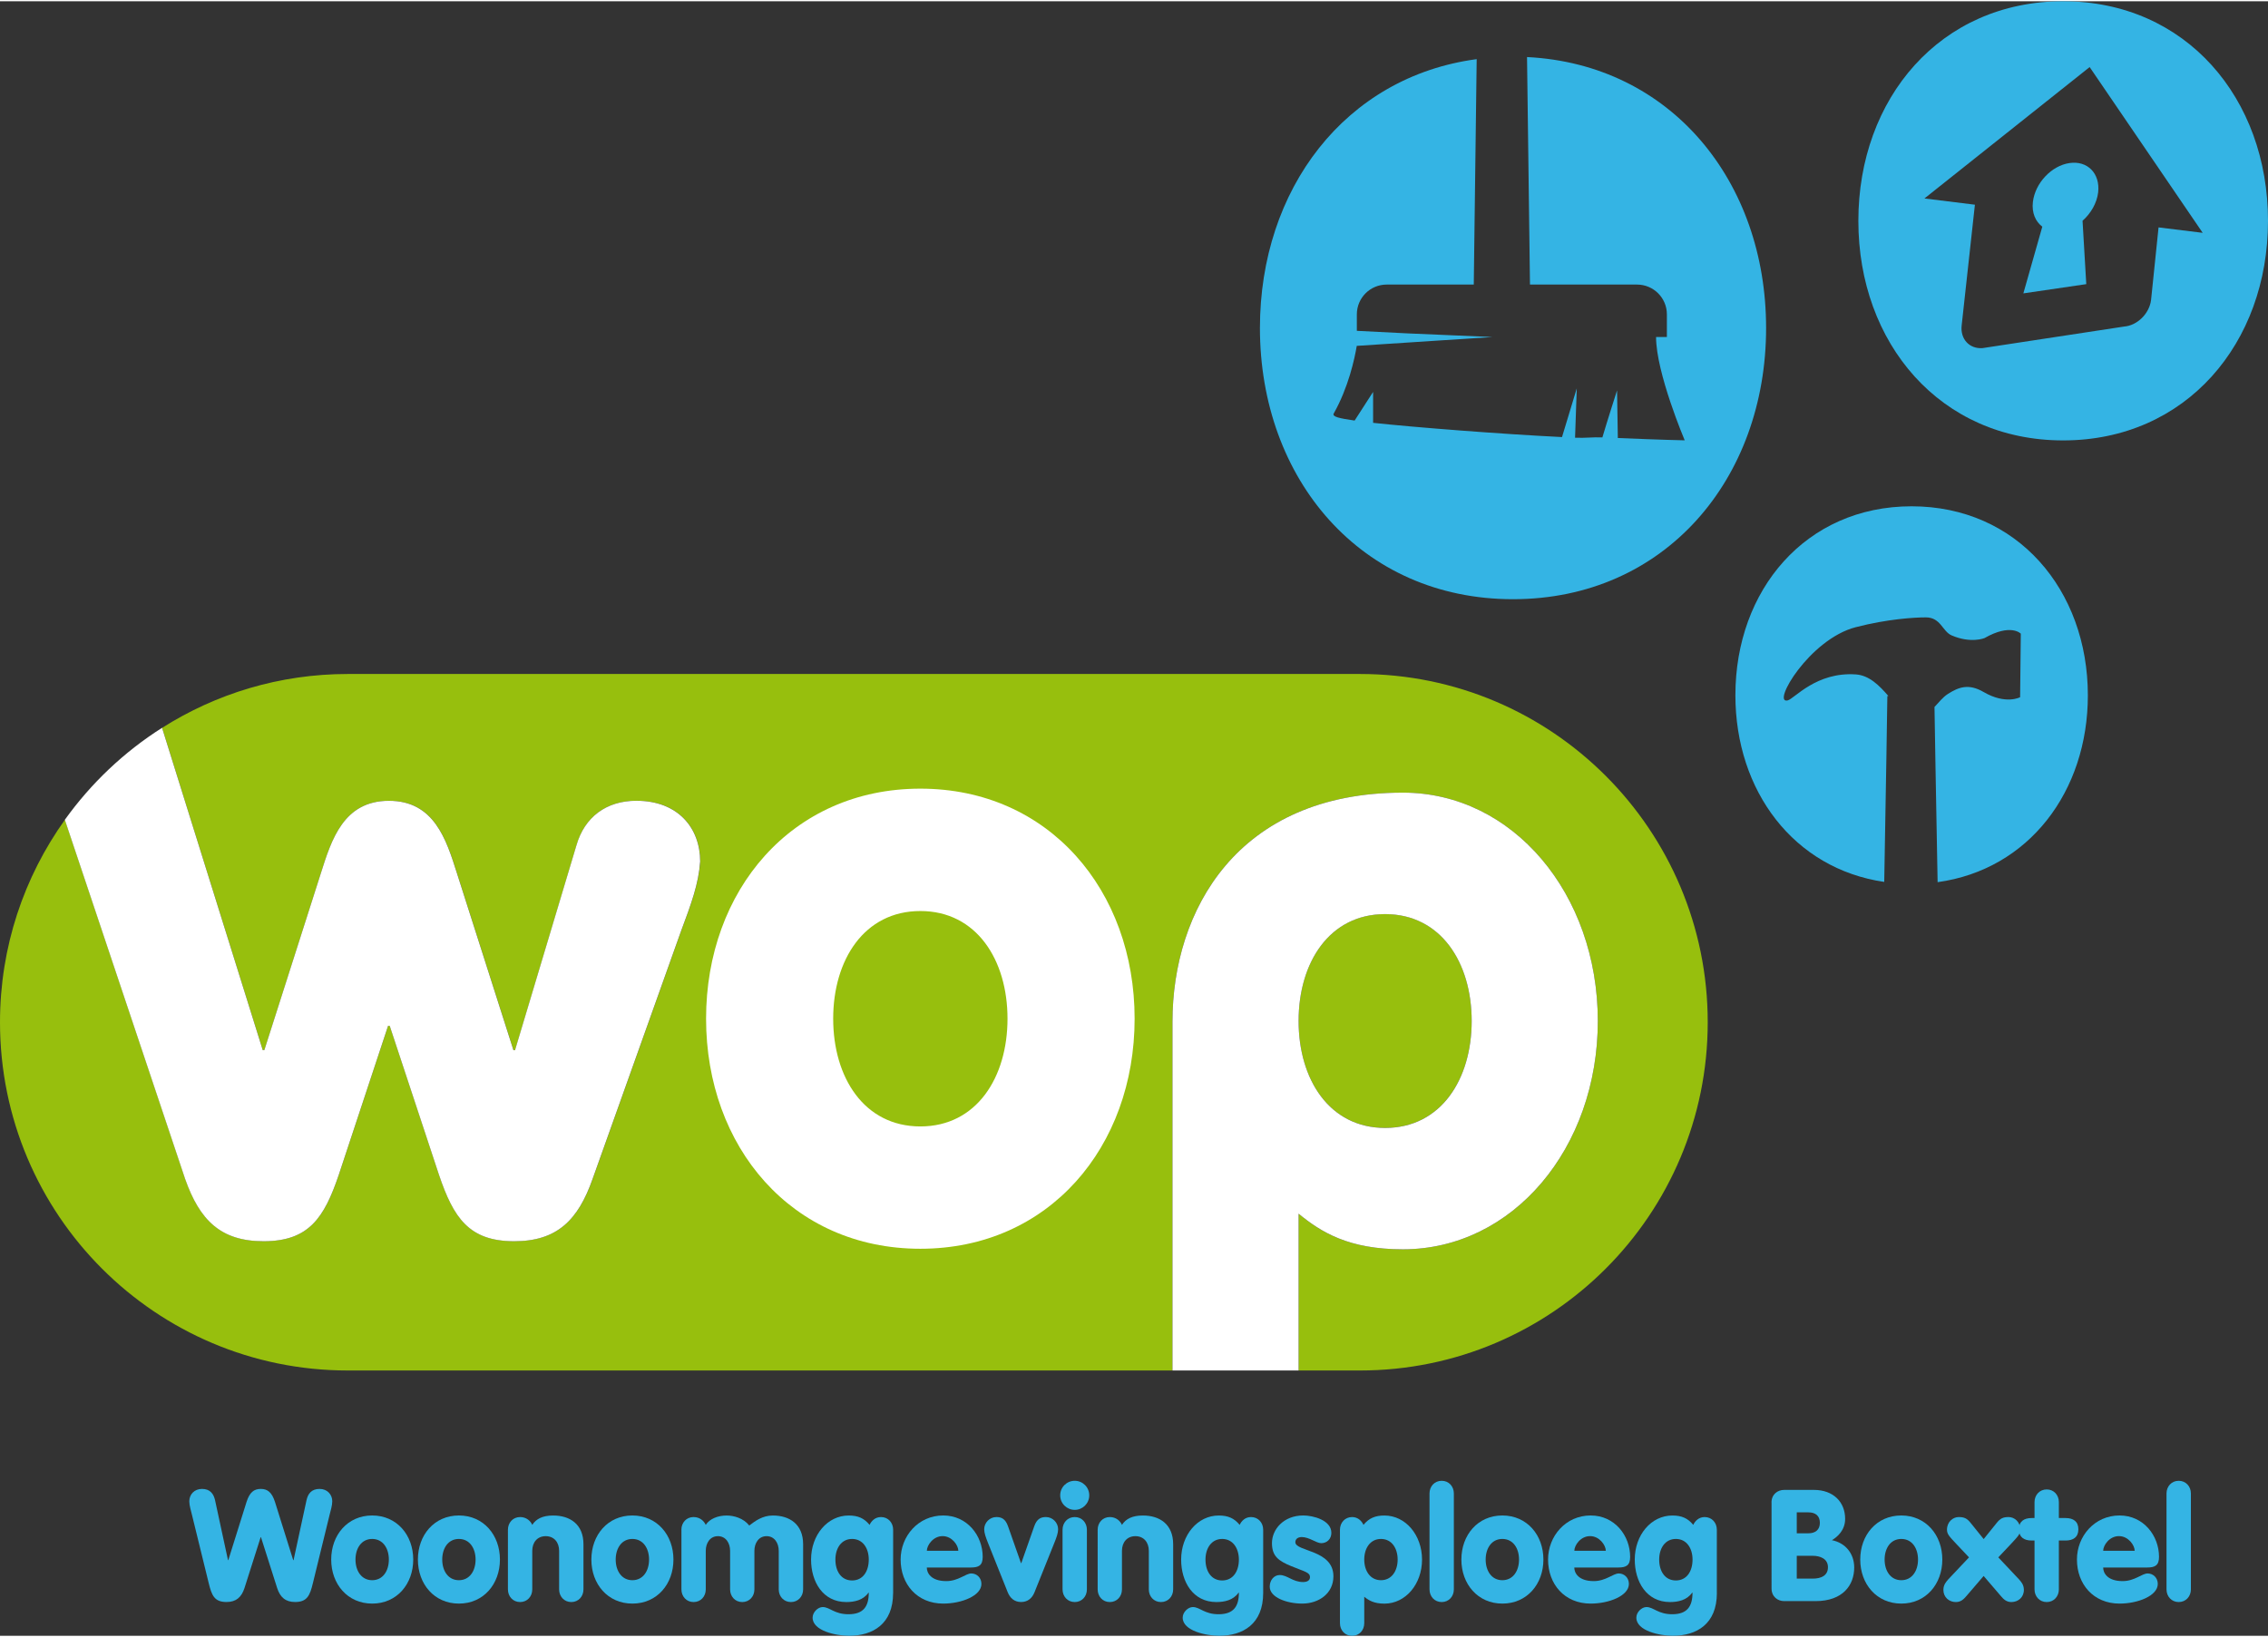
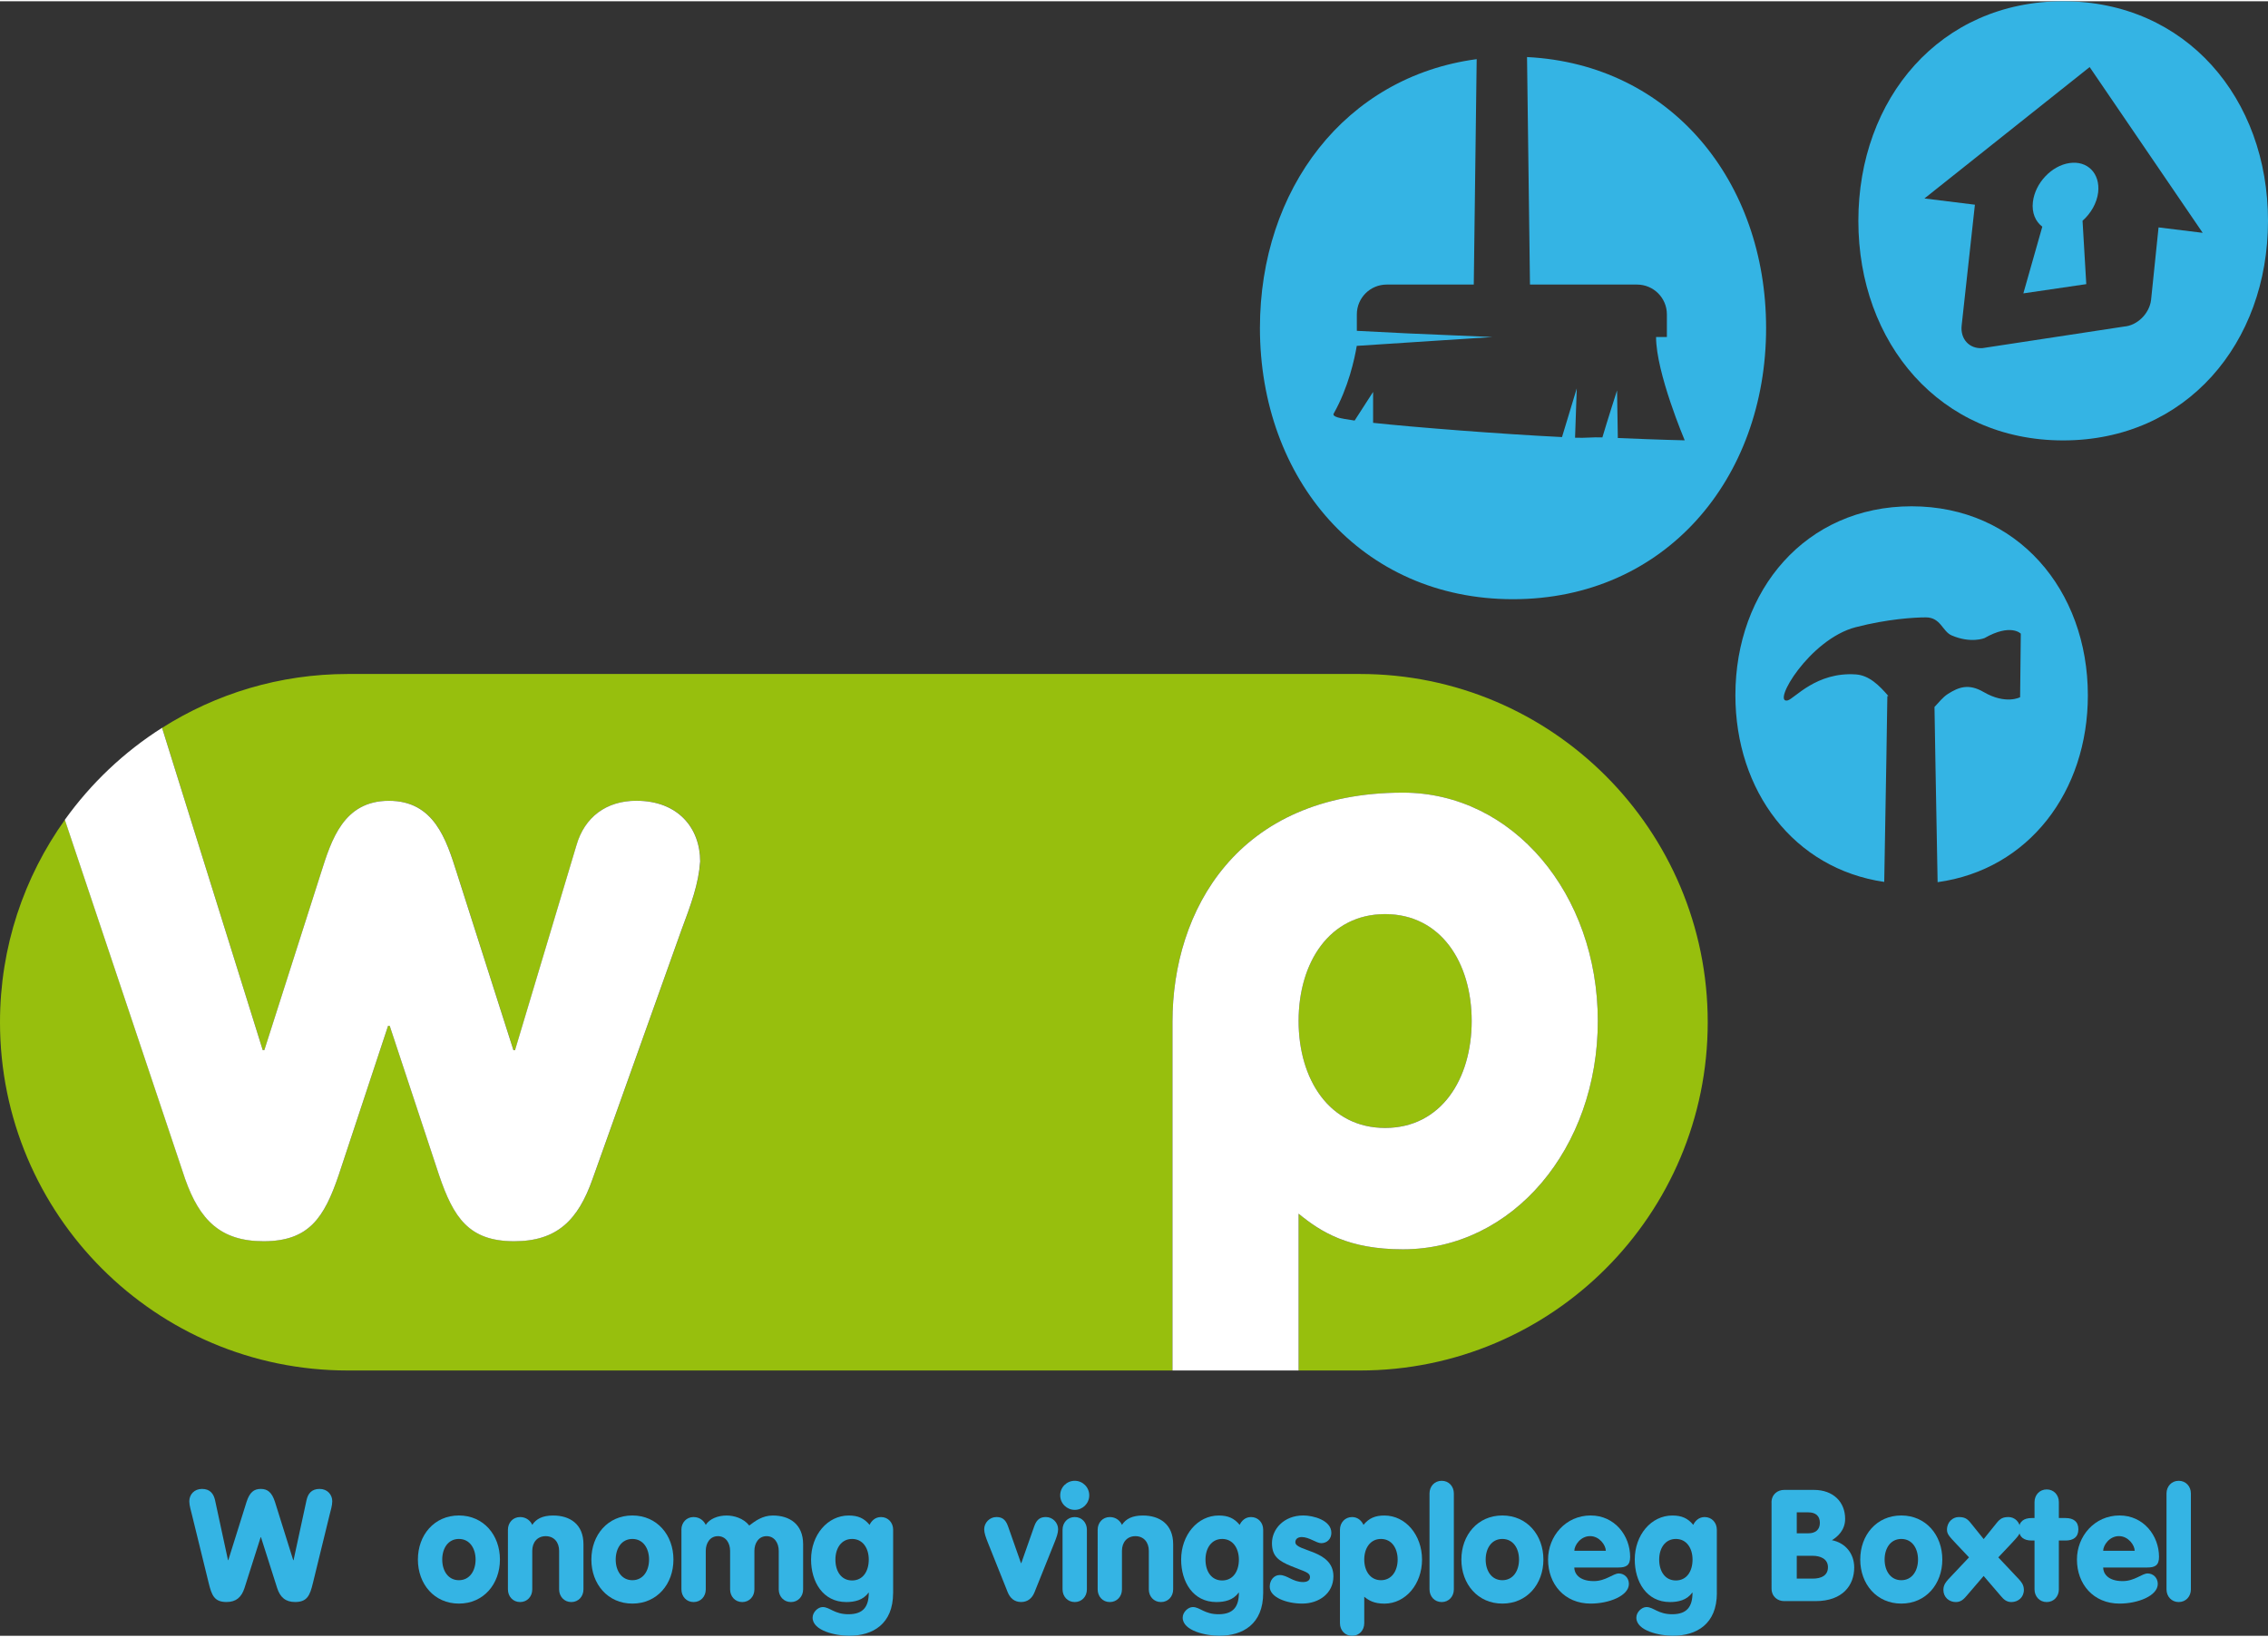
<svg xmlns="http://www.w3.org/2000/svg" width="277px" height="200px" version="1.1" id="Laag_1" x="0px" y="0px" viewBox="0 0 530.29 382.29" style="enable-background:new 0 0 530.29 382.29;" xml:space="preserve">
  <rect x="0" y="0" width="530.29" height="382.29" fill="#333333" stroke="none" />
  <style type="text/css">
	.st0{fill:#34B4E4;}
	.st1{fill:#97BF0D;}
	.st2{fill:#FFFFFF;}
</style>
  <g>
    <g>
      <path class="st0" d="M44.85,353.86c-0.18-0.77-0.59-2.04-0.59-3.03c0-1.58,1.17-2.89,2.96-2.89c1.93,0,2.73,1.17,3.06,2.63    l3.03,14.03h0.07l4.27-13.63c0.73-2.26,1.75-3.03,3.32-3.03c1.57,0,2.59,0.77,3.32,3.03l4.27,13.63h0.08l3.03-14.03    c0.33-1.47,1.13-2.63,3.06-2.63c1.79,0,2.96,1.31,2.96,2.89c0,0.99-0.4,2.26-0.59,3.03l-3.94,16.11    c-0.69,2.85-1.31,4.42-4.16,4.42c-2.26,0-3.5-1.13-4.19-3.25l-3.79-11.91h-0.07l-3.79,11.91c-0.69,2.12-1.94,3.25-4.2,3.25    c-2.85,0-3.46-1.57-4.16-4.42L44.85,353.86z" />
-       <path class="st0" d="M96.62,364.46c0,5.73-3.83,10.3-9.59,10.3c-5.77,0-9.59-4.57-9.59-10.3c0-5.74,3.83-10.31,9.59-10.31    C92.79,354.16,96.62,358.73,96.62,364.46 M83.12,364.46c0,2.63,1.39,4.83,3.9,4.83c2.52,0,3.9-2.2,3.9-4.83s-1.39-4.82-3.9-4.82    C84.51,359.64,83.12,361.83,83.12,364.46" />
      <path class="st0" d="M116.89,364.46c0,5.73-3.83,10.3-9.59,10.3c-5.76,0-9.59-4.57-9.59-10.3c0-5.74,3.83-10.31,9.59-10.31    C113.07,354.16,116.89,358.73,116.89,364.46 M103.4,364.46c0,2.63,1.38,4.83,3.9,4.83c2.52,0,3.9-2.2,3.9-4.83    s-1.39-4.82-3.9-4.82C104.78,359.64,103.4,361.83,103.4,364.46" />
      <path class="st0" d="M118.76,357.48c0-1.64,1.17-2.96,2.85-2.96c1.53,0,2.48,0.99,2.84,1.83c0.91-1.42,2.44-2.19,4.89-2.19    c3.94,0,7.08,2.05,7.08,6.72v10.56c0,1.65-1.17,2.96-2.84,2.96c-1.68,0-2.85-1.32-2.85-2.96v-9.02c0-1.98-1.17-3.43-3.14-3.43    s-3.14,1.46-3.14,3.43v9.02c0,1.65-1.17,2.96-2.84,2.96c-1.68,0-2.85-1.32-2.85-2.96V357.48z" />
      <path class="st0" d="M157.46,364.46c0,5.73-3.83,10.3-9.6,10.3c-5.76,0-9.59-4.57-9.59-10.3c0-5.74,3.83-10.31,9.59-10.31    C153.63,354.16,157.46,358.73,157.46,364.46 M143.96,364.46c0,2.63,1.39,4.83,3.9,4.83c2.52,0,3.9-2.2,3.9-4.83    s-1.39-4.82-3.9-4.82C145.35,359.64,143.96,361.83,143.96,364.46" />
      <path class="st0" d="M159.32,357.48c0-1.64,1.16-2.96,2.84-2.96c1.54,0,2.48,0.99,2.85,1.83c0.91-1.42,2.84-2.19,4.89-2.19    c1.64,0,3.9,0.59,5.29,2.34c1.35-1.03,3.06-2.34,5.51-2.34c3.94,0,7.08,2.05,7.08,6.72v10.56c0,1.65-1.17,2.96-2.85,2.96    c-1.68,0-2.85-1.32-2.85-2.96v-9.02c0-1.79-0.98-3.43-2.84-3.43c-1.86,0-2.85,1.64-2.85,3.43v9.02c0,1.65-1.17,2.96-2.84,2.96    c-1.68,0-2.84-1.32-2.84-2.96v-9.02c0-1.79-0.98-3.43-2.85-3.43c-1.86,0-2.84,1.64-2.84,3.43v9.02c0,1.65-1.17,2.96-2.85,2.96    c-1.68,0-2.84-1.32-2.84-2.96V357.48z" />
      <path class="st0" d="M208.82,372.28c0,7.27-4.74,10.01-10.32,10.01c-2.96,0-8.5-1.13-8.5-4.24c0-1.28,1.24-2.48,2.37-2.48    c1.64,0,2.7,1.68,6.02,1.68c3.54,0,4.74-1.87,4.74-5.04h-0.07c-1.24,1.76-3.28,2.19-5.18,2.19c-5.51,0-8.24-4.78-8.24-9.94    c0-5.74,3.83-10.3,8.79-10.3c2.16,0,3.61,0.62,4.89,2.19c0.4-0.88,1.28-1.83,2.67-1.83c1.68,0,2.84,1.32,2.84,2.96V372.28z     M199.23,359.64c-2.52,0-3.9,2.19-3.9,4.82c0,2.78,1.39,4.89,3.9,4.89c2.52,0,3.9-2.11,3.9-4.89    C203.13,361.83,201.75,359.64,199.23,359.64" />
-       <path class="st0" d="M216.7,366.32c0,1.21,0.91,3.18,4.56,3.18c2.81,0,4.53-1.79,5.84-1.79c1.28,0,2.37,0.99,2.37,2.45    c0,2.77-4.63,4.6-8.93,4.6c-6.13,0-9.96-4.57-9.96-10.3c0-5.48,4.12-10.31,9.96-10.31c5.62,0,9.23,4.72,9.23,9.68    c0,2.01-0.95,2.49-2.77,2.49H216.7z M224.07,362.41c0-1.27-1.46-3.43-3.68-3.43c-2.22,0-3.68,2.16-3.68,3.43H224.07z" />
      <path class="st0" d="M231,360.55c-0.51-1.28-0.88-2.31-0.88-3.18c0-1.53,1.28-2.85,2.84-2.85c1.13,0,2.11,0.36,2.73,2.16    l3.03,8.62h0.07l3.03-8.62c0.62-1.79,1.6-2.16,2.74-2.16c1.57,0,2.84,1.32,2.84,2.85c0,0.88-0.36,1.9-0.88,3.18l-4.63,11.54    c-0.54,1.35-1.53,2.3-3.14,2.3c-1.61,0-2.59-0.95-3.14-2.3L231,360.55z" />
      <path class="st0" d="M251.29,346.04c1.86,0,3.39,1.5,3.39,3.4c0,1.9-1.53,3.4-3.39,3.4c-1.86,0-3.4-1.5-3.4-3.4    C247.89,347.54,249.42,346.04,251.29,346.04 M248.44,357.48c0-1.64,1.17-2.96,2.85-2.96c1.68,0,2.84,1.32,2.84,2.96v13.96    c0,1.65-1.17,2.96-2.84,2.96c-1.68,0-2.85-1.32-2.85-2.96V357.48z" />
      <path class="st0" d="M256.65,357.48c0-1.64,1.17-2.96,2.84-2.96c1.53,0,2.48,0.99,2.84,1.83c0.91-1.42,2.44-2.19,4.89-2.19    c3.94,0,7.08,2.05,7.08,6.72v10.56c0,1.65-1.17,2.96-2.85,2.96c-1.68,0-2.84-1.32-2.84-2.96v-9.02c0-1.98-1.17-3.43-3.14-3.43    c-1.97,0-3.14,1.46-3.14,3.43v9.02c0,1.65-1.17,2.96-2.84,2.96c-1.68,0-2.84-1.32-2.84-2.96V357.48z" />
      <path class="st0" d="M295.35,372.28c0,7.27-4.74,10.01-10.32,10.01c-2.95,0-8.5-1.13-8.5-4.24c0-1.28,1.24-2.48,2.38-2.48    c1.64,0,2.7,1.68,6.01,1.68c3.54,0,4.75-1.87,4.75-5.04h-0.08c-1.24,1.76-3.28,2.19-5.18,2.19c-5.51,0-8.24-4.78-8.24-9.94    c0-5.74,3.83-10.3,8.79-10.3c2.15,0,3.61,0.62,4.89,2.19c0.4-0.88,1.27-1.83,2.66-1.83c1.67,0,2.84,1.32,2.84,2.96V372.28z     M285.76,359.64c-2.51,0-3.9,2.19-3.9,4.82c0,2.78,1.39,4.89,3.9,4.89c2.52,0,3.91-2.11,3.91-4.89    C289.66,361.83,288.27,359.64,285.76,359.64" />
      <path class="st0" d="M299.22,368.08c1.79,0,3.03,1.64,5.47,1.64c1.17,0,1.6-0.55,1.6-1.13c0-1.17-1.24-1.28-4.41-2.6    c-2.92-1.21-4.48-2.3-4.48-5.37c0-3.26,2.77-6.47,7.33-6.47c2.3,0,6.56,1.1,6.56,4.06c0,1.43-1.02,2.42-2.37,2.42    c-1.13,0-2.81-1.43-4.56-1.43c-0.77,0-1.49,0.36-1.49,1.2c0,2.23,8.9,1.72,8.9,7.97c0,4.02-3.4,6.39-7.3,6.39    c-3.58,0-7.59-1.43-7.59-3.95C296.88,369.21,297.94,368.08,299.22,368.08" />
      <path class="st0" d="M313.3,357.48c0-1.64,1.17-2.96,2.84-2.96c1.39,0,2.26,0.95,2.66,1.83c1.28-1.57,2.74-2.19,4.89-2.19    c4.96,0,8.8,4.57,8.8,10.31c0,5.73-3.84,10.3-8.8,10.3c-2.44,0-3.68-0.77-4.71-1.61v6.18c0,1.65-1.17,2.96-2.84,2.96    c-1.68,0-2.84-1.31-2.84-2.96V357.48z M326.79,364.46c0-2.63-1.38-4.82-3.9-4.82c-2.52,0-3.91,2.19-3.91,4.82s1.39,4.83,3.91,4.83    C325.41,369.29,326.79,367.09,326.79,364.46" />
      <path class="st0" d="M334.24,349c0-1.64,1.16-2.96,2.85-2.96c1.68,0,2.84,1.32,2.84,2.96v22.44c0,1.64-1.17,2.96-2.84,2.96    c-1.68,0-2.85-1.32-2.85-2.96V349z" />
      <path class="st0" d="M360.87,364.46c0,5.73-3.83,10.3-9.59,10.3c-5.76,0-9.59-4.57-9.59-10.3c0-5.74,3.83-10.31,9.59-10.31    C357.04,354.16,360.87,358.73,360.87,364.46 M347.37,364.46c0,2.63,1.38,4.83,3.9,4.83c2.52,0,3.9-2.2,3.9-4.83    s-1.38-4.82-3.9-4.82C348.76,359.64,347.37,361.83,347.37,364.46" />
      <path class="st0" d="M368.09,366.32c0,1.21,0.91,3.18,4.56,3.18c2.81,0,4.53-1.79,5.84-1.79c1.28,0,2.37,0.99,2.37,2.45    c0,2.77-4.63,4.6-8.94,4.6c-6.13,0-9.96-4.57-9.96-10.3c0-5.48,4.13-10.31,9.96-10.31c5.62,0,9.23,4.72,9.23,9.68    c0,2.01-0.94,2.49-2.77,2.49H368.09z M375.46,362.41c0-1.27-1.46-3.43-3.68-3.43c-2.23,0-3.68,2.16-3.68,3.43H375.46z" />
      <path class="st0" d="M401.43,372.28c0,7.27-4.74,10.01-10.33,10.01c-2.96,0-8.5-1.13-8.5-4.24c0-1.28,1.24-2.48,2.37-2.48    c1.64,0,2.7,1.68,6.02,1.68c3.53,0,4.74-1.87,4.74-5.04h-0.08c-1.24,1.76-3.28,2.19-5.18,2.19c-5.51,0-8.24-4.78-8.24-9.94    c0-5.74,3.83-10.3,8.79-10.3c2.15,0,3.61,0.62,4.89,2.19c0.4-0.88,1.28-1.83,2.66-1.83c1.68,0,2.85,1.32,2.85,2.96V372.28z     M391.84,359.64c-2.52,0-3.9,2.19-3.9,4.82c0,2.78,1.39,4.89,3.9,4.89c2.52,0,3.9-2.11,3.9-4.89    C395.74,361.83,394.36,359.64,391.84,359.64" />
      <path class="st0" d="M414.2,351.12c0-1.9,1.42-2.95,2.95-2.95h6.97c4.49,0,7.3,2.78,7.3,6.79c0,2.67-1.86,4.24-3.1,4.97    c3.17,0.62,5.22,3.14,5.22,6.39c0,4.13-2.66,7.86-9.05,7.86h-7.33c-1.53,0-2.95-1.06-2.95-2.96V351.12z M420.11,358.32h2.7    c1.68,0,2.7-0.84,2.7-2.45c0-1.61-0.99-2.45-2.7-2.45h-2.7V358.32z M420.11,368.92h3.72c1.97,0,3.57-0.69,3.57-2.67    c0-1.98-1.82-2.67-3.57-2.67h-3.72V368.92z" />
      <path class="st0" d="M454.14,364.46c0,5.73-3.83,10.3-9.59,10.3c-5.76,0-9.6-4.57-9.6-10.3c0-5.74,3.83-10.31,9.6-10.31    C450.31,354.16,454.14,358.73,454.14,364.46 M440.65,364.46c0,2.63,1.38,4.83,3.91,4.83c2.51,0,3.9-2.2,3.9-4.83    s-1.39-4.82-3.9-4.82C442.03,359.64,440.65,361.83,440.65,364.46" />
      <path class="st0" d="M460.38,363.95l-2.96-3.14c-1.64-1.75-2.19-2.3-2.19-3.33c0-1.83,1.39-2.96,2.74-2.96    c1.32,0,1.97,0.33,2.81,1.39l3.03,3.76l3.03-3.76c0.84-1.06,1.49-1.39,2.81-1.39c1.35,0,2.73,1.13,2.73,2.96    c0,1.02-0.55,1.57-2.19,3.33l-2.96,3.14l4.85,5.15c0.48,0.55,1.13,1.24,1.13,2.45c0,1.76-1.35,2.85-2.92,2.85    c-1.2,0-1.86-0.69-2.51-1.46l-3.98-4.64l-3.98,4.64c-0.66,0.77-1.31,1.46-2.51,1.46c-1.57,0-2.92-1.1-2.92-2.85    c0-1.2,0.66-1.9,1.13-2.45L460.38,363.95z" />
      <path class="st0" d="M475.7,360.01h-0.66c-1.83,0-2.99-0.8-2.99-2.63c0-1.82,1.17-2.63,2.99-2.63h0.66v-3.73    c0-1.64,1.16-2.96,2.85-2.96c1.68,0,2.84,1.32,2.84,2.96v3.73h1.57c1.82,0,2.99,0.81,2.99,2.63c0,1.83-1.17,2.63-2.99,2.63h-1.57    v11.43c0,1.64-1.17,2.96-2.84,2.96c-1.68,0-2.85-1.32-2.85-2.96V360.01z" />
      <path class="st0" d="M491.75,366.32c0,1.21,0.91,3.18,4.56,3.18c2.81,0,4.52-1.79,5.84-1.79c1.27,0,2.37,0.99,2.37,2.45    c0,2.77-4.63,4.6-8.94,4.6c-6.13,0-9.96-4.57-9.96-10.3c0-5.48,4.12-10.31,9.96-10.31c5.61,0,9.23,4.72,9.23,9.68    c0,2.01-0.95,2.49-2.77,2.49H491.75z M499.12,362.41c0-1.27-1.46-3.43-3.69-3.43c-2.23,0-3.68,2.16-3.68,3.43H499.12z" />
      <path class="st0" d="M506.56,349c0-1.64,1.17-2.96,2.85-2.96c1.68,0,2.85,1.32,2.85,2.96v22.44c0,1.64-1.17,2.96-2.85,2.96    c-1.68,0-2.85-1.32-2.85-2.96V349z" />
      <path class="st1" d="M323.86,263.5c13.05,0,20.24-11.37,20.24-25.01c0-13.64-7.19-25-20.24-25c-13.04,0-20.23,11.36-20.23,25    C303.63,252.13,310.81,263.5,323.86,263.5" />
      <path class="st1" d="M317.97,157.34H81.32c-15.97,0-30.86,4.63-43.42,12.6l23.54,75.37h0.38l13.24-41.47    c2.46-7.76,5.3-16.85,15.89-16.85c10.58,0,13.41,9.09,15.87,16.85l13.24,41.47h0.38l14.36-47.91c1.9-6.63,7-10.42,14-10.42    c9.82,0,14.93,6.43,14.93,14.2c-0.37,5.3-2.07,9.84-4.54,16.47l-20.61,57.77c-3.4,9.65-8.33,14.58-18.34,14.58    c-10.58,0-14.18-5.49-17.59-15.53l-11.52-34.85h-0.38l-11.53,34.85c-3.4,10.04-6.99,15.53-17.58,15.53    c-10.02,0-14.94-4.93-18.34-14.58l-28.12-83.99C5.63,204.79,0,221.13,0,238.79c0,44.99,36.4,81.45,81.32,81.45h192.82v-81.58    c0-25.86,15.07-53.57,53.88-53.57c25.71,0,45.57,23.67,45.57,53.41c0,29.73-19.85,53.4-45.57,53.4c-12.67,0-19.1-3.98-24.39-8.33    v36.67h14.34c44.92,0,81.32-36.46,81.32-81.45C399.29,193.81,362.88,157.34,317.97,157.34" />
      <path class="st2" d="M61.63,290.01c10.59,0,14.18-5.49,17.58-15.53l11.53-34.85h0.38l11.52,34.85c3.4,10.03,7,15.53,17.58,15.53    c10.02,0,14.95-4.93,18.34-14.58l20.61-57.77c2.47-6.63,4.16-11.17,4.54-16.47c0-7.77-5.11-14.2-14.93-14.2    c-6.99,0-12.1,3.79-14,10.42l-14.36,47.91h-0.37l-13.24-41.47c-2.46-7.76-5.29-16.85-15.87-16.85c-10.59,0-13.43,9.09-15.89,16.85    L61.81,245.3h-0.38l-23.54-75.37c-8.89,5.64-16.61,12.96-22.73,21.51l28.12,83.99C46.68,285.08,51.6,290.01,61.63,290.01" />
      <path class="st2" d="M328.02,291.9c25.71,0,45.57-23.67,45.57-53.4c0-29.74-19.86-53.41-45.57-53.41    c-38.81,0-53.88,27.71-53.88,53.57v81.58h29.49v-36.67C308.93,287.92,315.35,291.9,328.02,291.9 M323.86,213.5    c13.05,0,20.24,11.36,20.24,25c0,13.64-7.19,25.01-20.24,25.01c-13.04,0-20.23-11.37-20.23-25.01    C303.63,224.86,310.81,213.5,323.86,213.5" />
-       <path class="st2" d="M265.29,237.96c0,29.96-20.01,53.81-50.1,53.81c-30.1,0-50.1-23.85-50.1-53.81c0-29.95,20-53.8,50.1-53.8    C245.28,184.16,265.29,208.01,265.29,237.96 M194.81,237.96c0,13.74,7.23,25.2,20.38,25.2c13.15,0,20.38-11.46,20.38-25.2    c0-13.73-7.23-25.18-20.38-25.18C202.04,212.78,194.81,224.23,194.81,237.96" />
      <path class="st0" d="M482.39,0c-28.77,0-47.88,22.76-47.88,51.36c0,28.59,19.11,51.35,47.88,51.35c28.77,0,47.9-22.76,47.9-51.35    C530.29,22.76,511.16,0,482.39,0 M504.7,52.89l-1.75,16.96c-0.39,3.2-3.22,5.99-6.3,6.23l-33.09,5.04    c-3.1,0.24-5.28-2.15-4.89-5.35l3.09-28.19l-11.8-1.46l38.63-30.73l26.43,38.77L504.7,52.89z" />
      <path class="st0" d="M357.04,13.05l0.69,53.21h25.02c3.87,0,6.99,3.12,6.99,6.97v5.3h-2.53c0,8.38,6.7,24.16,6.7,24.16    s-5.65-0.11-15.64-0.54l-0.18-11.14c0,0-2.33,7.25-3.43,11c-2.34-0.1-3.88,0.18-6.39,0.07l0.4-11.54l-3.45,11.39    c-13.93-0.68-34.6-2.29-44.17-3.33v-7.23l-4.32,6.7c-3.63-0.53-5.31-0.9-4.88-1.66c3.43-6.09,4.87-12.76,5.38-15.81l31.74-2.07    l-19.85-0.85l-11.87-0.6v-3.85c0-3.85,3.12-6.97,6.99-6.97h20.35l0.68-52.72c-30.76,4.1-50.68,30.44-50.68,62.87    c0,35.31,23.62,63.44,59.16,63.44c35.55,0,59.19-28.13,59.19-63.44C412.93,42.18,390.74,14.73,357.04,13.05" />
      <path class="st0" d="M483.88,37.84c-4.21,0.61-8.04,4.68-8.56,9.09c-0.3,2.53,0.6,4.59,2.2,5.79l-4.43,15.6l14.71-2.16    l-0.87-14.82c1.93-1.71,3.35-4.12,3.65-6.65C491.08,40.28,488.09,37.22,483.88,37.84" />
      <path class="st0" d="M446.95,118.12c-24.75,0-41.19,19.59-41.19,44.18c0,22.4,13.66,40.59,34.8,43.67    c0.36-18.63,0.73-43.47,0.73-43.47l0.24-0.01c-2.09-2.42-4.46-4.84-7.61-5.05c-9.27-0.64-14.38,5.7-15.94,6.08    c-3.84,0.92,5.08-14.31,15.9-17.12c7.47-1.94,13.8-2.3,16.41-2.3c3.49,0,3.88,3.29,6.02,4.21c4.51,1.95,7.68,0.64,7.68,0.64    c6.17-3.52,8.5-1.04,8.5-1.04l-0.16,14.86c0,0-3.33,1.81-8.51-1.2c-3.53-2.06-5.85-1.15-8.32,0.4c-1.34,0.85-2.2,2.08-3.19,3.08    c0,0,0.38,23.24,0.73,40.98c21.32-2.94,35.13-21.2,35.13-43.72C488.15,137.71,471.7,118.12,446.95,118.12" />
    </g>
  </g>
</svg>